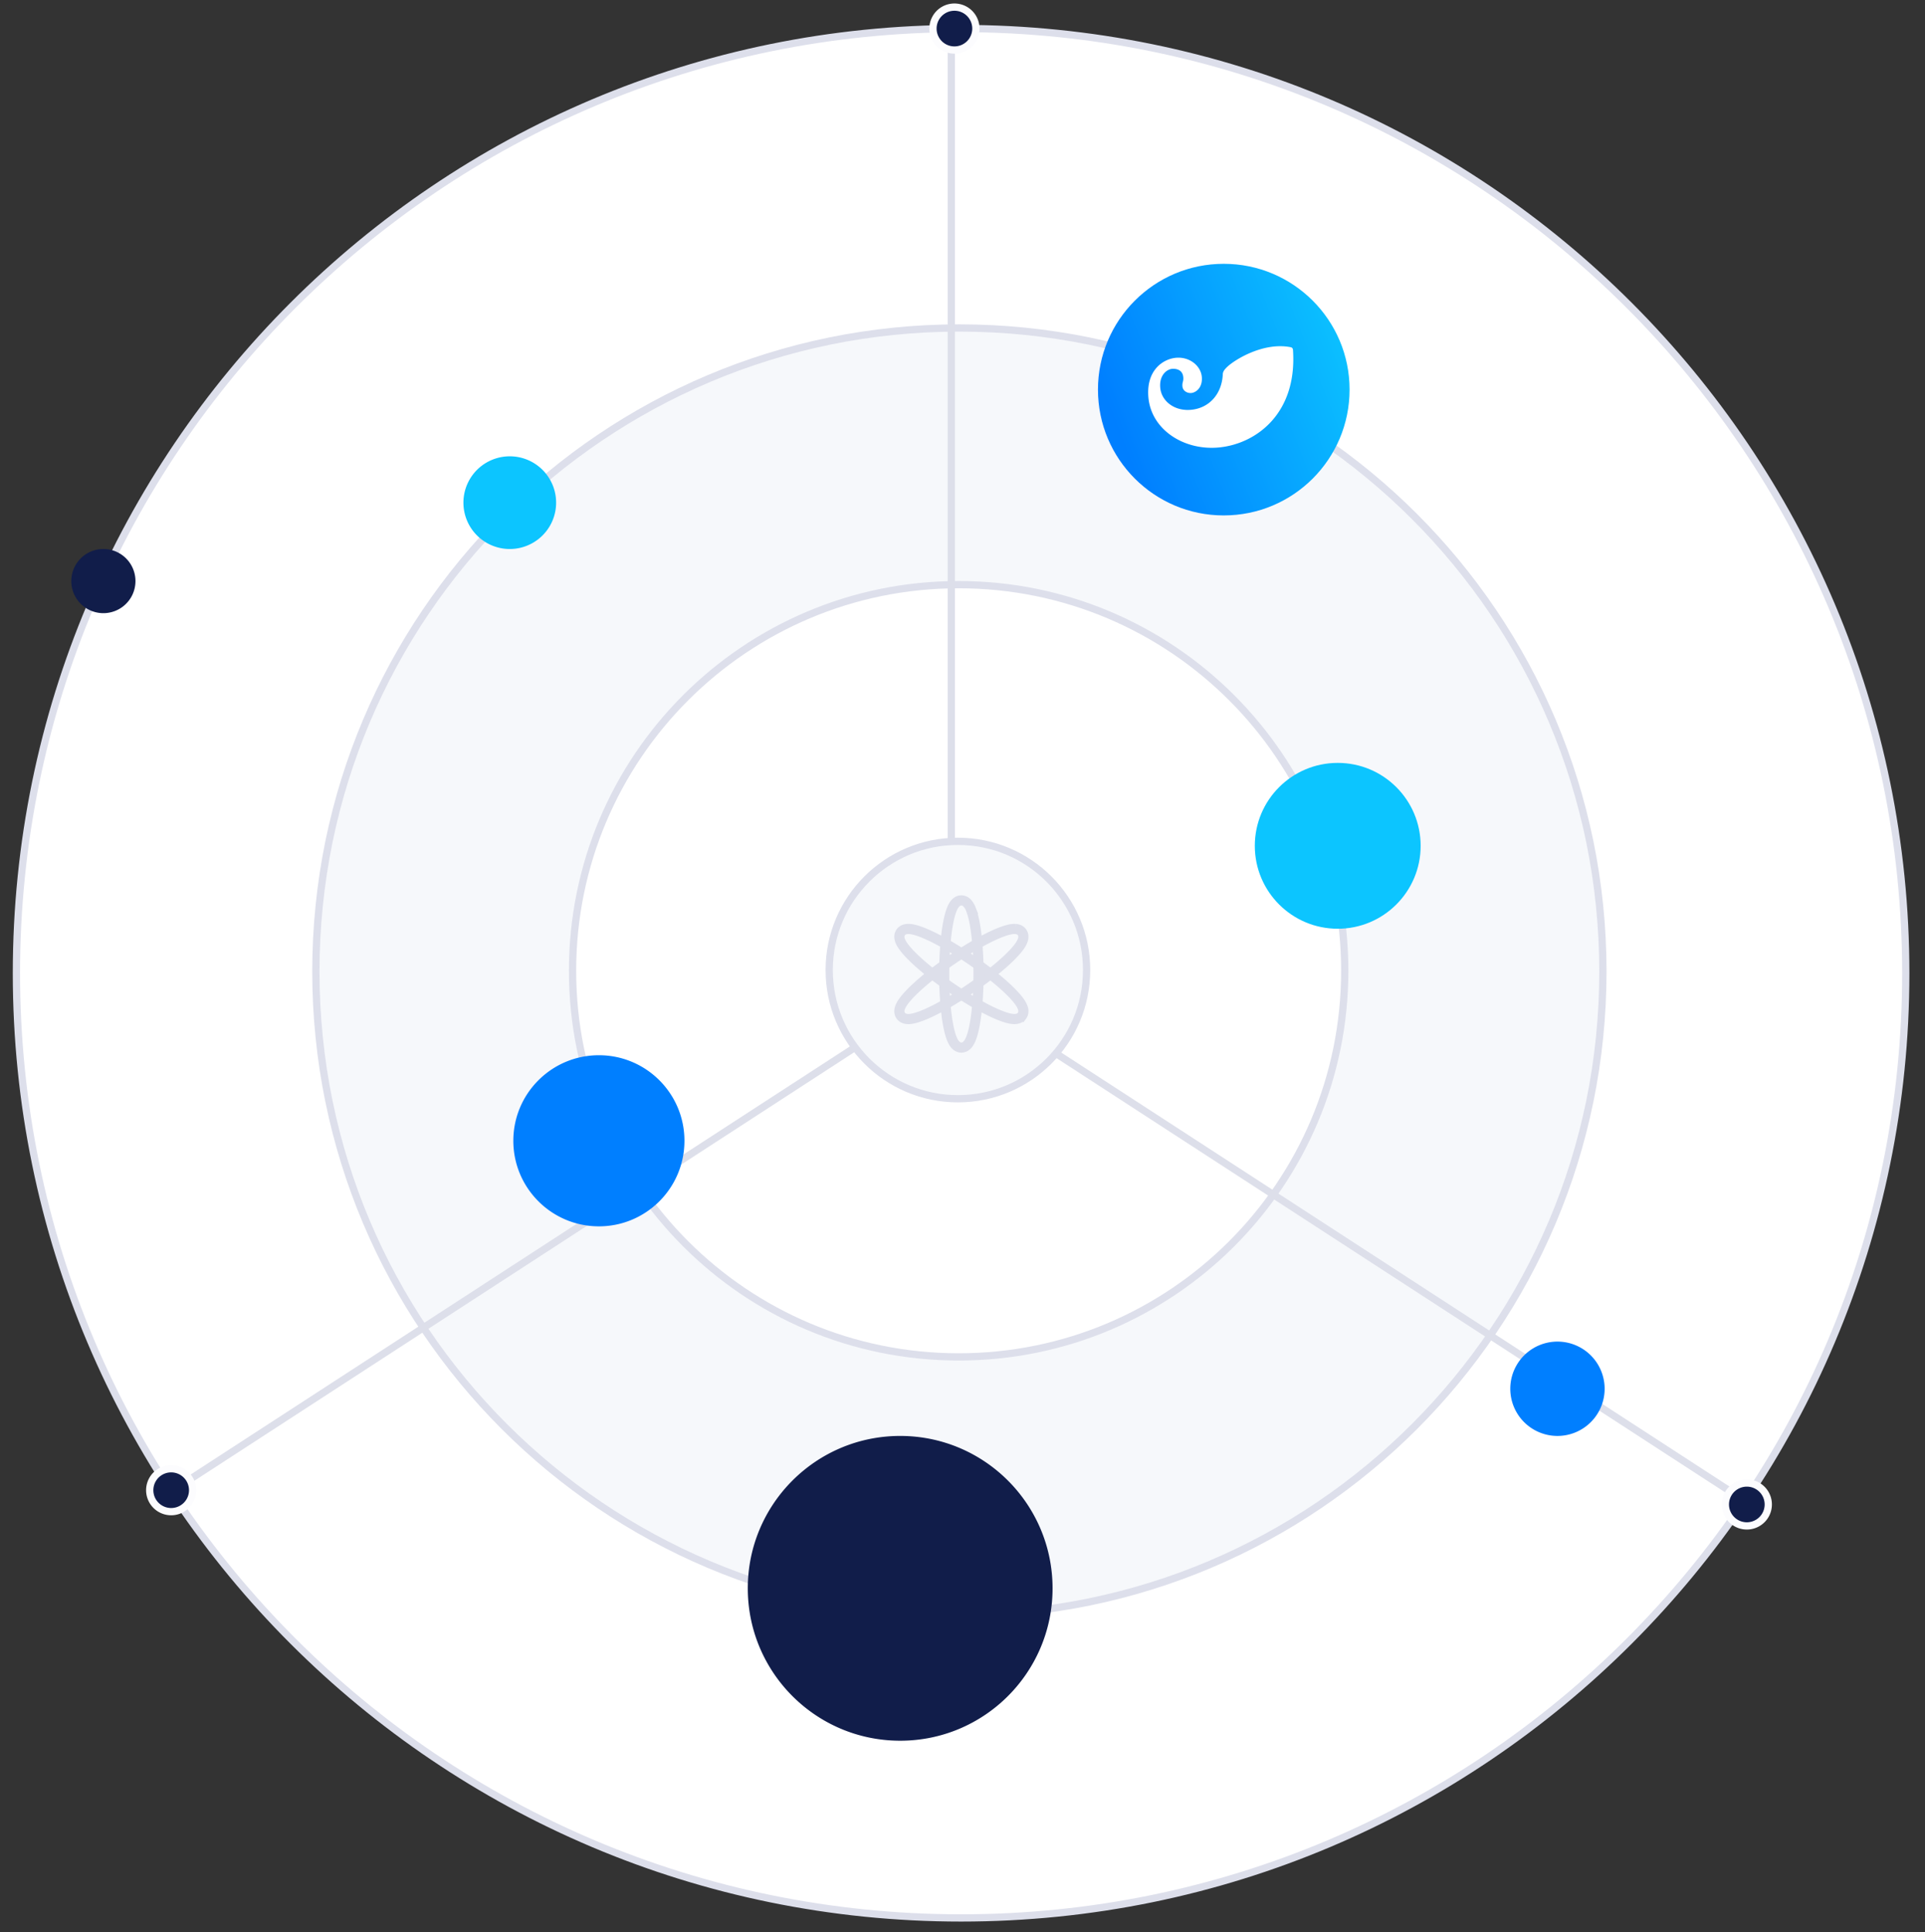
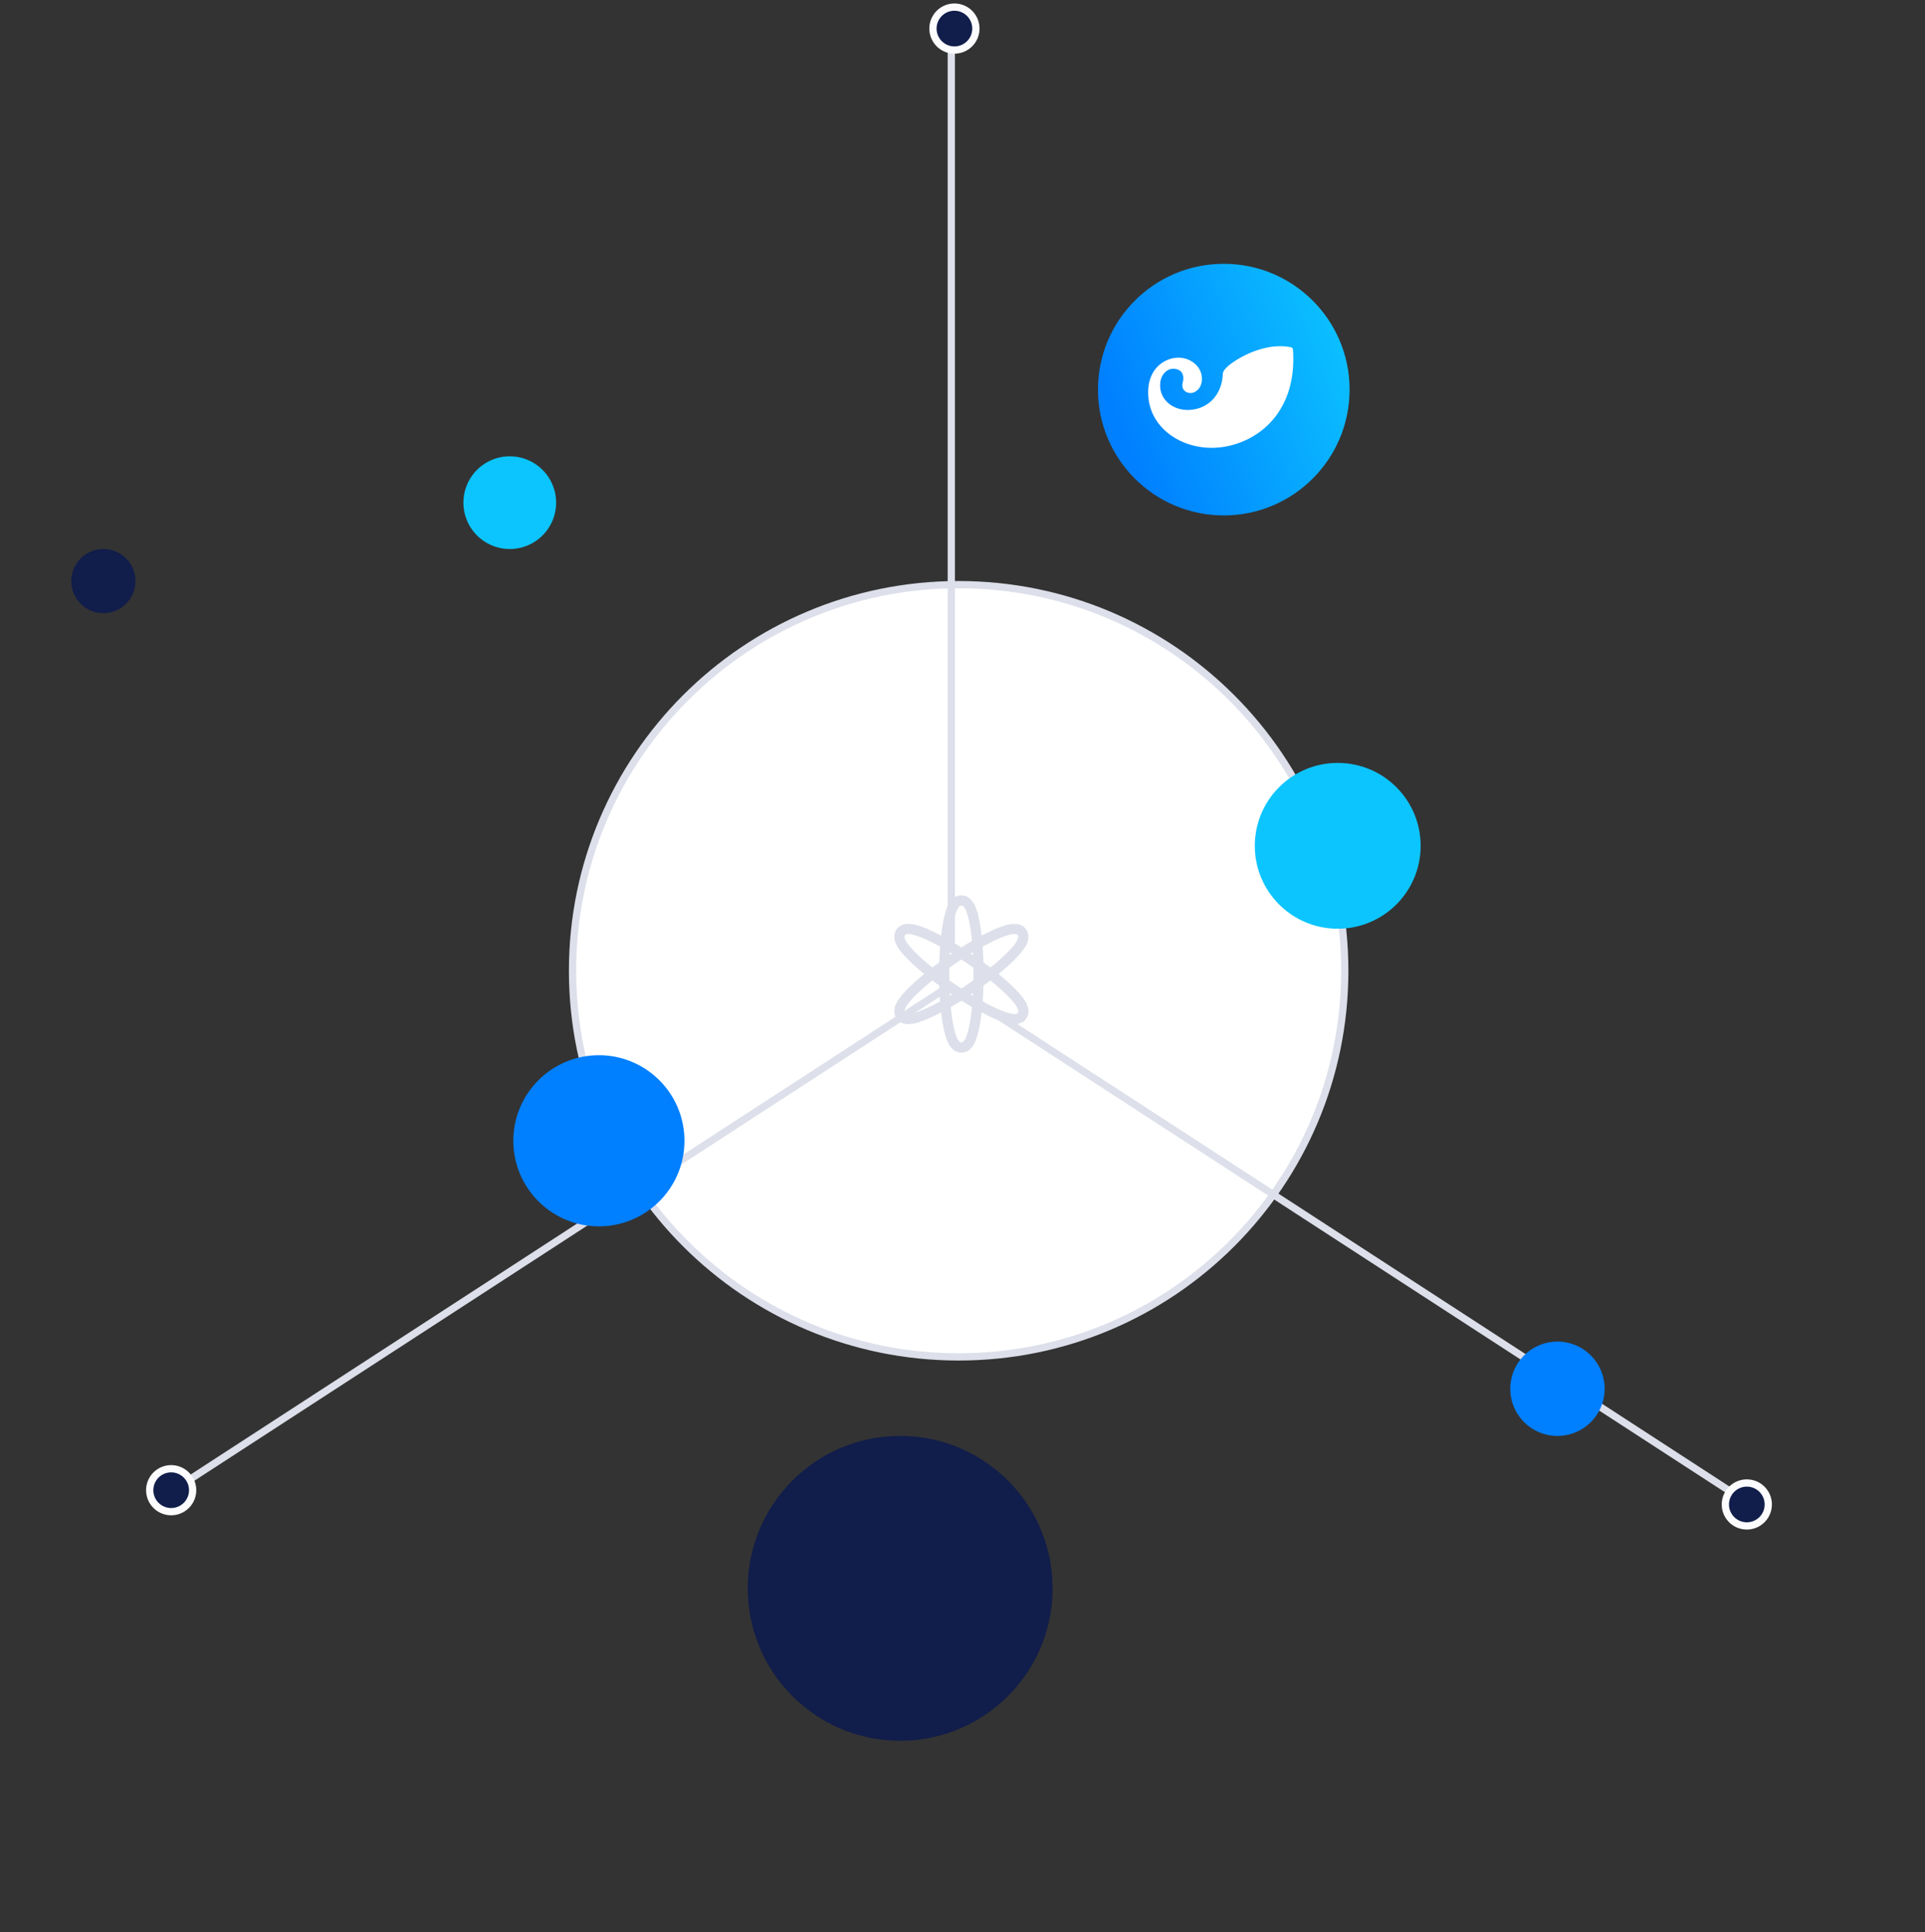
<svg xmlns="http://www.w3.org/2000/svg" width="270" height="271" fill="none">
  <rect width="100%" height="100%" fill="#333333" stroke="none" />
-   <path fill="#fff" fill-rule="evenodd" stroke="#DDDFEB" stroke-width="1.018" d="M134.803 269c73.178 0 132.5-59.322 132.5-132.5S207.981 4 134.803 4 2.303 63.322 2.303 136.5 61.626 269 134.803 269Z" clip-rule="evenodd" />
-   <path fill="#F6F8FB" fill-rule="evenodd" stroke="#DDDFEB" stroke-width="1.018" d="M134.563 226.519c49.849 0 90.26-40.41 90.26-90.259S184.412 46 134.563 46s-90.26 40.41-90.26 90.26c0 49.849 40.411 90.259 90.26 90.259Z" clip-rule="evenodd" />
  <path fill="#fff" fill-rule="evenodd" stroke="#DDDFEB" stroke-width="1.018" d="M134.459 190.312c29.91 0 54.156-24.247 54.156-54.156 0-29.91-24.246-54.156-54.156-54.156-29.909 0-54.155 24.246-54.155 54.156 0 29.909 24.246 54.156 54.155 54.156Z" clip-rule="evenodd" />
  <path stroke="#DDDFEA" stroke-width="1.018" d="M133.43 5.43v128.115M26.917 207.301l106.638-69.251M136.465 140.189l106.638 69.252" />
-   <path fill="#F6F8FB" fill-rule="evenodd" stroke="#DDDFEB" stroke-width="1.018" d="M134.356 154.104c9.969 0 18.051-8.082 18.051-18.052S144.325 118 134.356 118c-9.97 0-18.052 8.082-18.052 18.052s8.082 18.052 18.052 18.052Z" clip-rule="evenodd" />
  <path stroke="#DDDFEA" stroke-width="1.425" d="M134.843 146.928c.411 0 .705-.238.881-.443.18-.209.321-.475.436-.75.232-.557.426-1.32.583-2.21.316-1.791.507-4.236.507-6.917s-.191-5.127-.507-6.918c-.157-.889-.351-1.652-.583-2.209a2.8 2.8 0 0 0-.436-.751c-.176-.204-.47-.442-.881-.442s-.705.238-.882.442c-.18.209-.321.475-.436.751-.232.557-.426 1.32-.583 2.209-.316 1.791-.507 4.236-.507 6.918 0 2.681.191 5.126.507 6.917.157.89.351 1.653.583 2.21.115.275.256.541.436.75.177.205.47.443.882.443Z" />
  <path stroke="#DDDFEA" stroke-width="1.425" d="M126.349 142.47c.243.327.605.424.87.449.274.026.574-.011.868-.074.595-.129 1.337-.404 2.164-.782 1.663-.759 3.793-1.989 6.003-3.507s4.113-3.056 5.402-4.324c.64-.629 1.155-1.217 1.478-1.722.159-.249.297-.516.363-.785.066-.265.087-.646-.161-.98-.242-.326-.605-.424-.87-.449a3 3 0 0 0-.868.075c-.594.128-1.337.404-2.163.781-1.664.76-3.793 1.99-6.004 3.508-2.21 1.517-4.113 3.055-5.402 4.323-.64.629-1.155 1.218-1.477 1.722-.16.249-.297.516-.364.785-.066.265-.086.646.161.98Z" />
  <path stroke="#DDDFEA" stroke-width="1.425" d="M143.336 142.47c.247-.334.227-.714.161-.98a2.7 2.7 0 0 0-.364-.785c-.322-.504-.837-1.092-1.477-1.722-1.289-1.268-3.192-2.806-5.402-4.324s-4.34-2.748-6.003-3.507c-.827-.378-1.569-.654-2.164-.782a3 3 0 0 0-.868-.074c-.265.025-.627.122-.869.449-.248.334-.227.715-.162.98.067.269.205.536.364.785.322.504.837 1.093 1.478 1.722 1.288 1.268 3.191 2.806 5.401 4.324s4.34 2.748 6.003 3.508c.827.377 1.569.653 2.164.781.295.064.594.1.868.074.265-.025.628-.122.87-.449Z" />
  <path fill="#111D4A" fill-rule="evenodd" stroke="#FCFCFE" stroke-width="1.018" d="M133.813 7.017a3.009 3.009 0 1 0 0-6.017 3.009 3.009 0 0 0 0 6.017ZM245.009 214.017a3.008 3.008 0 1 0 0-6.017 3.008 3.008 0 0 0 0 6.017ZM24.009 212.017a3.008 3.008 0 1 0 0-6.017 3.008 3.008 0 0 0 0 6.017Z" clip-rule="evenodd" />
  <path fill="#0CC5FF" fill-rule="evenodd" d="M71.5 77a6.5 6.5 0 1 0 0-13 6.5 6.5 0 0 0 0 13" clip-rule="evenodd" />
  <path fill="#007FFF" fill-rule="evenodd" d="M84 172c6.627 0 12-5.373 12-12s-5.373-12-12-12-12 5.373-12 12 5.373 12 12 12M218.368 201.397a6.616 6.616 0 1 0 0-13.231 6.616 6.616 0 0 0 0 13.231" clip-rule="evenodd" />
  <path fill="#111D4A" fill-rule="evenodd" d="M126.259 244.144c11.804 0 21.373-9.569 21.373-21.373s-9.569-21.374-21.373-21.374-21.374 9.569-21.374 21.374 9.569 21.373 21.374 21.373M14.5 86a4.5 4.5 0 1 0 0-9 4.5 4.5 0 0 0 0 9" clip-rule="evenodd" />
  <path fill="#0CC5FF" fill-rule="evenodd" d="M187.63 130.26c6.423 0 11.63-5.207 11.63-11.63S194.053 107 187.63 107 176 112.207 176 118.63s5.207 11.63 11.63 11.63" clip-rule="evenodd" />
  <path fill="url(#a)" fill-rule="evenodd" d="M171.645 72.29c9.746 0 17.646-7.9 17.646-17.645S181.391 37 171.645 37C161.9 37 154 44.9 154 54.645c0 9.746 7.9 17.646 17.645 17.646" clip-rule="evenodd" />
  <path fill="#fff" fill-rule="evenodd" d="M181.35 49.04c.642 8.988-5.211 13.254-10.448 13.724-4.869.436-9.443-2.507-9.83-7.055-.321-3.755 2.032-5.361 3.876-5.527 1.896-.17 3.486 1.12 3.619 2.685.129 1.506-.823 2.195-1.484 2.254-.522.047-1.179-.266-1.236-.939-.05-.58.174-.657.12-1.274-.093-1.095-1.057-1.22-1.586-1.172-.642.057-1.803.8-1.645 2.637.158 1.855 1.952 3.315 4.309 3.104 2.544-.228 4.321-2.192 4.462-4.941 0-.146.032-.29.093-.422v-.004q.039-.081.09-.157 0-.003.006-.008.097-.142.215-.267 0-.004.002-.003a4 4 0 0 1 .235-.237c1.113-1.04 5.122-3.499 8.904-2.736q.045.01.086.029c.12.056.2.174.211.308" clip-rule="evenodd" />
  <defs>
    <linearGradient id="a" x1="189.27" x2="155.191" y1="42.964" y2="56.266" gradientUnits="userSpaceOnUse">
      <stop stop-color="#0CC5FF" />
      <stop offset="1" stop-color="#007FFF" />
    </linearGradient>
  </defs>
</svg>